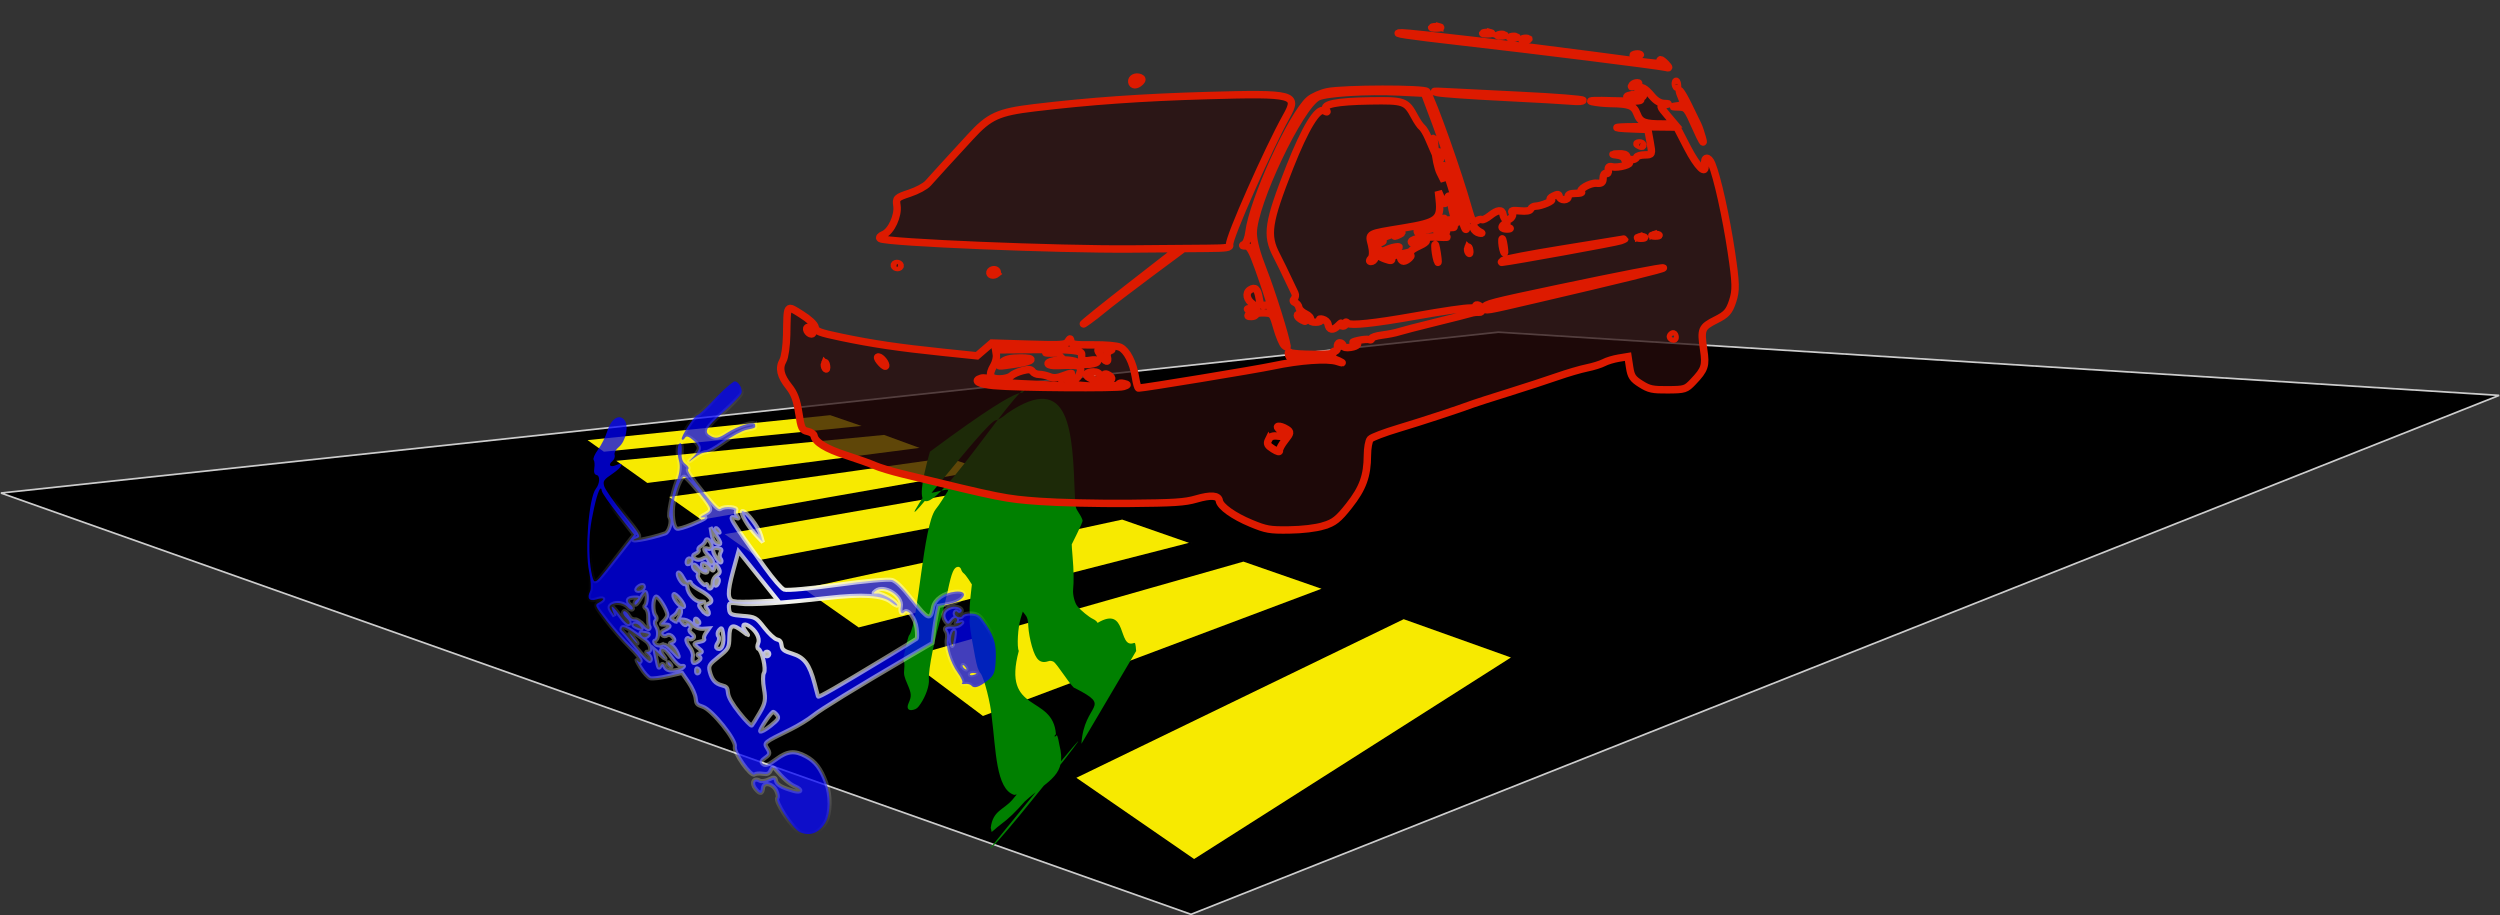
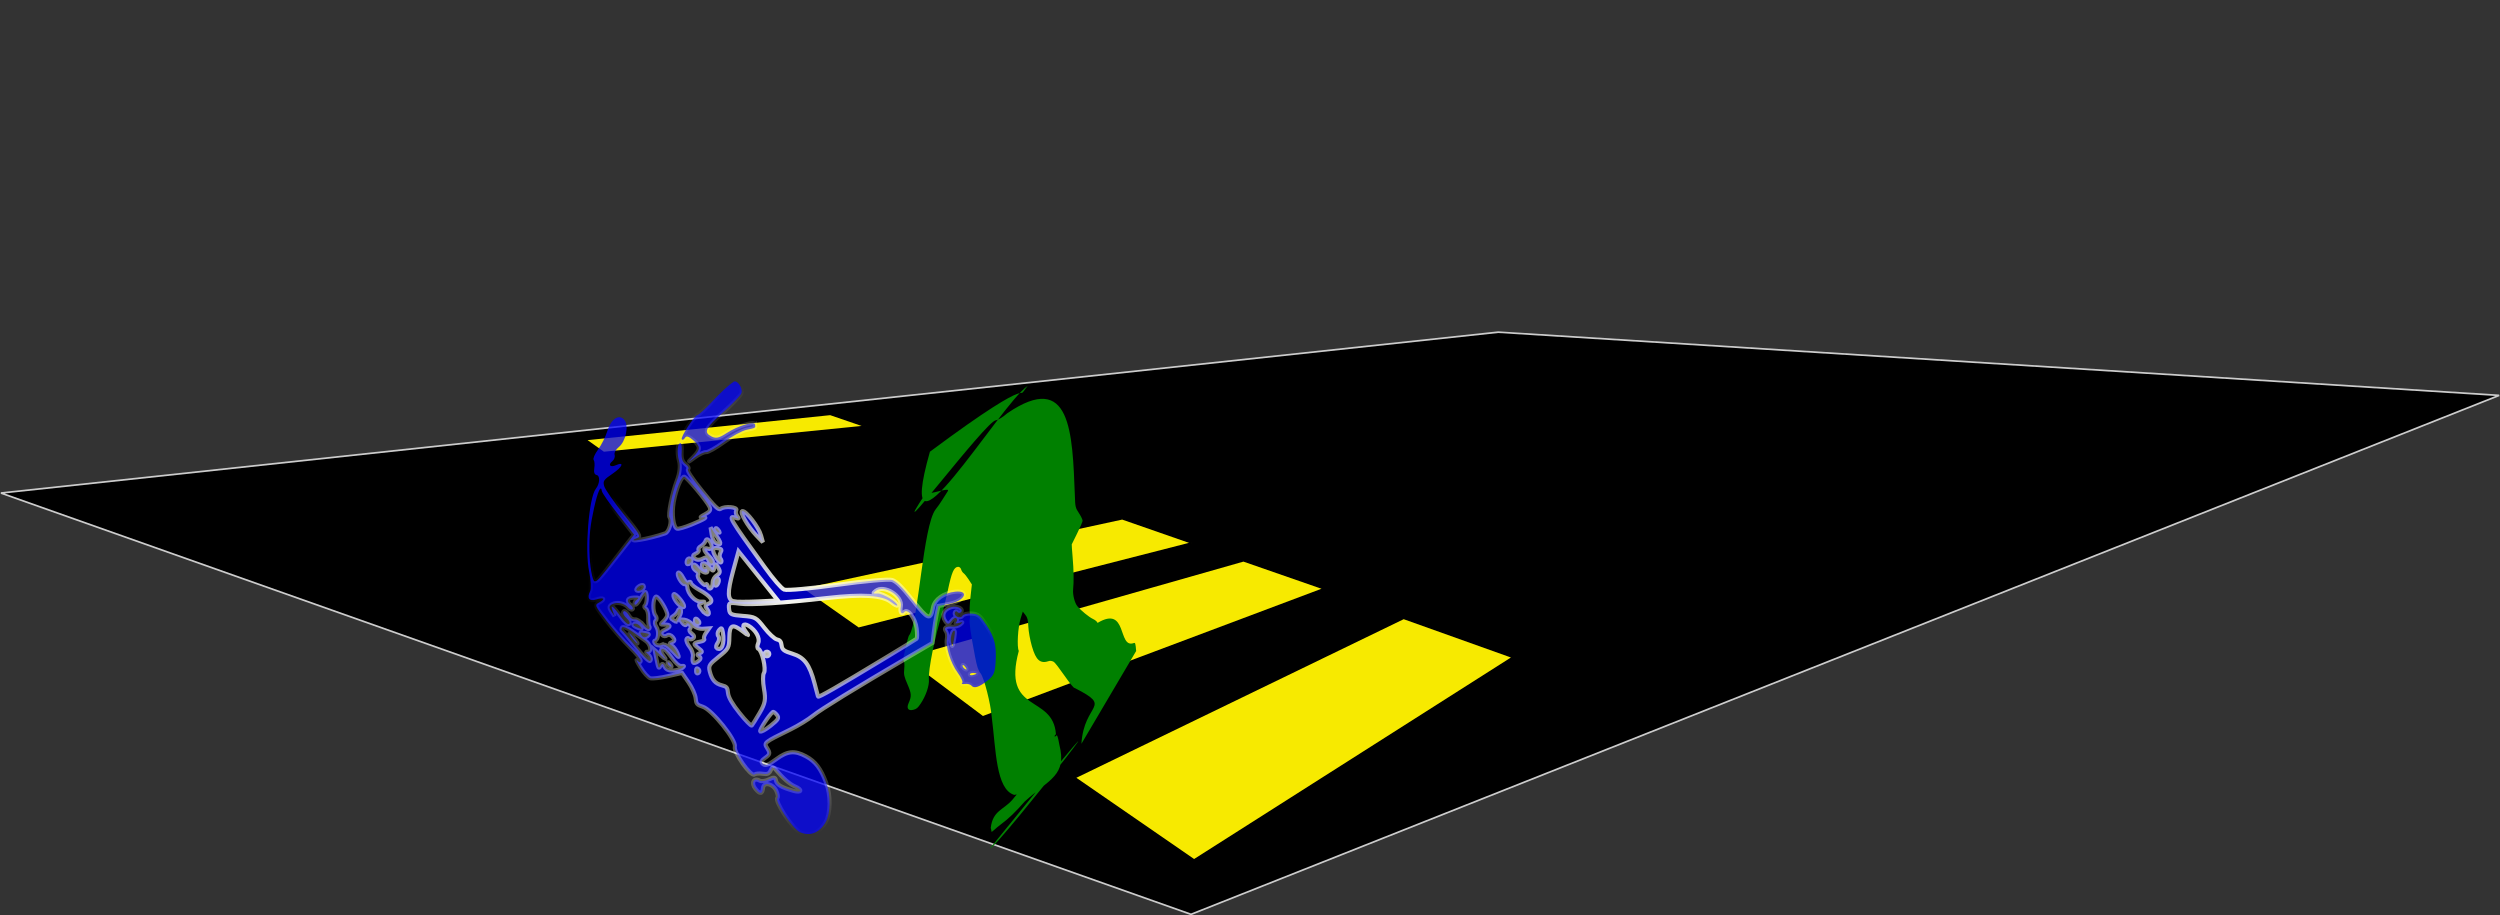
<svg xmlns="http://www.w3.org/2000/svg" xmlns:ns1="http://sodipodi.sourceforge.net/DTD/sodipodi-0.dtd" xmlns:ns2="http://www.inkscape.org/namespaces/inkscape" id="svg2816" ns1:docname="Argau_Zebrastreifen.svg" viewBox="0 0 654.13 239.47" version="1.1" ns2:version="0.47 r22583">
  <rect x="0" y="0" width="654.13" height="239.47" fill="#333333" stroke="none" />
  <defs id="defs2818">
    <radialGradient id="radialGradient3831" gradientUnits="userSpaceOnUse" cy="254.28" cx="-233.48" gradientTransform="matrix(.61 0 0 .675 -14.37 57.479)" r="88.497" ns2:collect="always">
      <stop id="stop3773" style="stop-color:#fefef6" offset="0" />
      <stop id="stop3775" style="stop-color:#fefef6;stop-opacity:0" offset="1" />
    </radialGradient>
    <linearGradient id="linearGradient3844" y2="293.8" gradientUnits="userSpaceOnUse" x2="-1600" gradientTransform="matrix(.252 0 0 .196 -8.086 175.61)" y1="293.8" x1="-1410.4" ns2:collect="always">
      <stop id="stop5784" style="stop-color:#000000" offset="0" />
      <stop id="stop5786" style="stop-color:#000000;stop-opacity:0" offset="1" />
    </linearGradient>
    <linearGradient id="linearGradient3846" y2="293.8" gradientUnits="userSpaceOnUse" x2="-1600" gradientTransform="matrix(.252 0 0 .196 -8.086 175.61)" y1="293.8" x1="-1410.4" ns2:collect="always">
      <stop id="stop4017" style="stop-color:#cccccc" offset="0" />
      <stop id="stop4019" style="stop-color:#cccccc;stop-opacity:0" offset="1" />
    </linearGradient>
  </defs>
  <ns1:namedview id="namedview2820" bordercolor="#666666" ns2:pageshadow="2" ns2:window-y="0" pagecolor="#ffffff" ns2:window-height="751" ns2:window-maximized="1" ns2:zoom="0.86831672" ns2:window-x="0" showgrid="false" borderopacity="1.0" ns2:current-layer="layer1" ns2:cx="536.68084" ns2:cy="15.52375" ns2:showpageshadow="false" units="cm" ns2:window-width="1280" ns2:pageopacity="0.0" ns2:document-units="mm" />
  <g id="layer1" ns2:label="Layer 1" ns2:groupmode="layer" transform="translate(363.92 -70.169)">
    <g id="g3848">
      <path id="rect2899-4" ns1:nodetypes="ccccc" style="fill-rule:evenodd;stroke:url(#linearGradient3846);stroke-width:.45px;fill:url(#linearGradient3844)" d="m-363.69 199.17 391.79-42.09 261.89 16.54-342.28 135.79-311.4-110.24z" />
      <g id="g3043" style="fill-opacity:.99;fill:#f9ec00" transform="matrix(.327 .042 -.033 .42 -191.99 122.09)">
        <path id="rect2899" ns1:nodetypes="ccccc" style="fill-rule:evenodd;fill-opacity:.99;stroke:#000000;stroke-width:1px;fill:#f9ec00" d="m366.98 324.15 250.56-124.31 88.79 15.38-239.77 150.22-99.58-41.29z" />
        <path id="rect2899-2" ns1:nodetypes="ccccc" style="fill-rule:evenodd;fill-opacity:.99;stroke:#000000;stroke-width:1px;fill:#f9ec00" d="m223.89 263.61 263.14-86.58 65.43 10.87-262.13 106.04-66.44-30.33z" />
        <path id="rect2899-5" ns1:nodetypes="ccccc" style="fill-rule:evenodd;fill-opacity:.99;stroke:#000000;stroke-width:1px;fill:#f9ec00" d="m138.67 228.94 249.71-68.224 56.596 9.425-258.64 79.021-47.667-20.222z" />
-         <path id="rect2899-5-3" ns1:nodetypes="ccccc" style="fill-rule:evenodd;fill-opacity:.99;stroke:#000000;stroke-width:1px;fill:#f9ec00" d="m72.857 201.57 229.8-54.946 43.829 7.893-241.79 60.637-31.835-13.583z" />
-         <path id="rect2899-8" ns1:nodetypes="ccccc" style="fill-rule:evenodd;fill-opacity:.99;stroke:#000000;stroke-width:1px;fill:#f9ec00" d="m26.426 182.99 220.43-46.68 31.6 5.16-223.44 53.7-28.594-12.18z" />
-         <path id="rect2899-8-2" ns1:nodetypes="ccccc" style="fill-rule:evenodd;fill-opacity:.99;stroke:#000000;stroke-width:1px;fill:#f9ec00" d="m-17.749 164.86 212.26-37.493 31.6 5.675-216.21 43.736-27.645-11.918z" />
        <path id="rect2899-8-2-4" ns1:nodetypes="ccccc" style="fill-rule:evenodd;fill-opacity:.99;stroke:#000000;stroke-width:1px;fill:#f9ec00" d="m-41.751 154.39 192.34-34.939 28.536 4.654-205.56 36.849-15.315-6.564z" />
      </g>
      <path id="path2818-5" ns1:nodetypes="cccsssscccccssccssscccccsssscccssssssssssssssccssccccsssssssscccccccc" style="fill:#008000" d="m-104.89 292.16c51.307-63.435 1.258 0.727 0 0zm22.167-41.975c-0.641 0.109-4.671-6.482-5.581-6.903-0.367-0.17-0.839-0.249-1.049-0.176-2.376 0.826-3.499-0.12-4.573-3.852-0.474-1.648-0.874-3.851-0.927-5.108-0.077-1.8-0.22-2.371-0.773-3.078l-0.679-0.868-0.557 1.776c-0.73 2.328-1.026 7.445-0.492 8.507-4.479 16.585 8.954 11.211 9.723 21.792-0.224 0.182-0.38 0.439-0.345 0.571 0.035 0.132 0.216 0.05 0.402-0.18 0.261-0.322 0.453 0.216 0.831 2.328 2.026 8.037-2.458 8.937-9.055 14.885-2.449 2.787-4.174 4.447-6.104 5.877-0.662 0.49-1.518 1.199-1.903 1.575-0.384 0.376-0.697 0.571-0.695 0.433 0.002-0.138-0.084-0.583-0.192-0.991 0.57-4.598 3.32-4.606 5.741-7.43l1.06-1.306-0.654 0.119c-4.805-1.452-4.783-11.812-5.882-20.355-0.283-3.567-2.007-10.326-2.921-11.447-0.618-0.759-0.945-1.751-1.454-4.422-1.191-6.242-1.558-8.867-1.374-9.819 0.1-0.517 0.099-1.253-0.002-1.637-0.101-0.383-0.019-2.201 0.182-4.04l0.366-3.343-0.841-1.305c-0.463-0.718-1.056-1.454-1.319-1.636-0.262-0.182-0.56-0.645-0.661-1.029-0.101-0.384-0.471-0.672-0.821-0.642-1.07 0.093-1.635 1.408-2.643 6.159-0.502 2.364-1.149 5.033-1.438 5.93-1.917 5.954-3.722 14.875-3.516 17.38 0.132 1.614-0.796 4.325-2.179 6.363-0.763 1.124-1.037 1.351-1.911 1.581-1.301 0.342-1.829-0.384-1.24-1.709 0.827-1.863 0.792-2.493-0.279-4.971-0.895-2.072-0.997-2.554-0.846-4.022 0.094-0.917 0.043-1.819-0.115-2.003-0.183-0.214-0.111-1.046 0.199-2.302 0.267-1.082 0.609-2.53 0.76-3.217 0.151-0.687 0.393-1.319 0.538-1.404 2.331-3.507 3.537-28.523 6.82-32.805 0.511-0.633 1.277-1.722 1.7-2.42 0.424-0.698 1.088-1.742 1.476-2.32 0.908-1.355-5.14 1.186-5.626 0.327-12.216 18.362 15.879-19.139 18.244-18.905 0.759-0.181 1.796-0.827 3.004-1.871 16.611-11.288 17.002 4.987 17.644 21.542 0.093 3.024 0.136 3.208 1.085 4.648 0.544 0.825 0.965 1.725 0.936 2.001-0.029 0.276-0.667 1.745-1.419 3.266-0.752 1.52-1.391 2.814-1.419 2.876-0.029 0.061 0.074 1.568 0.228 3.348 0.297 3.44 0.342 6.36 0.132 8.492-0.134 1.354 0.418 3.506 1.115 4.351 0.908 1.101 3.071 2.867 4.066 3.321 0.585 0.267 1.131 0.734 1.213 1.037 7.912-4.717 5.218 6.706 9.409 5.295 0.45-0.219 0.531 0.023 0.689 2.059l-14.321 24.279c0.674-10.885 8.449-9.422-1.758-14.598zm-12.293-79.08c-4.113 5.53 5.032-5.524-25.592 17.262-10.005 35.28 18.18-12.14 25.592-17.262z" />
-       <path id="path2818" style="fill-opacity:.732;stroke:#dd1a00;stroke-width:1.946;fill:#280b0b" d="m-17.639 207.76c2.782-0.829 3.872-1.686 6.7-5.271 3.609-4.573 4.782-7.8 4.806-13.216 0.008-1.862 0.348-3.759 0.755-4.214 0.407-0.455 3.73-1.72 7.384-2.811 5.764-1.72 15.876-5.041 19.574-6.428 0.655-0.246 4.794-1.573 9.198-2.949 4.404-1.376 10.15-3.252 12.77-4.169 2.619-0.917 6.111-1.939 7.758-2.271 1.647-0.333 3.637-0.952 4.421-1.376 0.784-0.424 2.527-0.953 3.873-1.176l2.447-0.405 0.427 2.797c0.362 2.369 0.81 3.038 2.923 4.364 2.203 1.383 3.037 1.562 7.115 1.528 4.422-0.037 4.704-0.127 6.575-2.093 3.086-3.242 3.396-4.185 2.762-8.408-0.806-5.37-0.591-5.894 3.213-7.804 2.799-1.406 3.465-2.155 4.379-4.926 0.92-2.788 0.87-4.665-0.339-12.763-1.384-9.271-3.692-19.658-5.151-23.174-0.829-2-2.111-1.841-1.796 0.223 0.458 2.998-1.91 0.702-4.564-4.426l-2.779-5.368-8.054-0.088c-8.138-0.089-10.51 0.305-3.378 0.561l3.864 0.139 0.607 3.32c0.591 3.228 0.552 3.321-1.388 3.337-1.097 0.01-2.083 0.293-2.191 0.63-0.291 0.911-2.36 0.76-2.504-0.182-0.083-0.544-0.823-0.783-2.233-0.722-1.808 0.079-1.856 0.123-0.338 0.312 0.974 0.121 1.821 0.549 1.882 0.951 0.061 0.402 0.562 0.841 1.114 0.975 0.564 0.137 0.118 0.51-1.021 0.854-1.113 0.335-2.568 0.473-3.234 0.306-0.85-0.214-1.157 0.046-1.032 0.871 0.099 0.646-0.165 1.037-0.587 0.869-0.421-0.169-0.773 0.37-0.782 1.197-0.013 1.196-0.367 1.472-1.734 1.353-1.708-0.149-4.883 1.729-3.932 2.326 0.274 0.172-0.427 0.32-1.558 0.33-1.313 0.011-2.011 0.311-1.931 0.831 0.068 0.448-0.396 0.818-1.032 0.824-0.636 0.005-1.213-0.358-1.281-0.809-0.105-0.684-0.363-0.704-1.57-0.124-0.795 0.382-1.057 0.779-0.582 0.882 0.981 0.214-2.526 1.731-4.032 1.743-0.542 0.004-1.114 0.337-1.271 0.739-0.189 0.484-1.143 0.65-2.832 0.493-1.952-0.182-2.424-0.062-2.019 0.514 0.57 0.813-0.898 2.263-1.749 1.729-0.285-0.179-0.586-0.773-0.67-1.32-0.208-1.358-1.442-1.237-3.411 0.333-0.906 0.723-1.853 1.185-2.105 1.027-0.252-0.158-0.906 0.004-1.454 0.361-0.839 0.546-1.171 0.026-2.103-3.3-2.608-9.308-9.328-28.222-10.859-30.567-0.547-0.838-21.809-0.8-25.96 0.046-1.697 0.346-3.852 1.291-4.789 2.1-4.52 3.904-14.78 26.436-15.801 34.7-0.183 1.48-0.733 2.887-1.222 3.126-0.642 0.314-0.539 0.434 0.369 0.432 1.009-0.002 1.674 1.151 3.353 5.82 2.385 6.627 3.93 11.681 3.157 10.325-0.301-0.528-0.972-0.785-1.584-0.607-0.813 0.236-1.139-0.193-1.389-1.829-0.376-2.463-1.058-3.098-2.392-2.23-1.287 0.838-0.9 2.632 0.825 3.817 1.345 0.925 1.32 0.985-0.42 1.04-1.016 0.032-1.38 0.181-0.809 0.331 0.798 0.209 0.857 0.451 0.258 1.041-0.616 0.606-0.516 0.766 0.47 0.758 0.688-0.005 1.215-0.245 1.171-0.531-0.044-0.286 0.936-0.478 2.177-0.426 2.208 0.093 2.28 0.177 3.351 3.914 0.602 2.101 1.467 4.171 1.923 4.601 0.456 0.43 0.793 0.537 0.751 0.239-0.371-2.594-4.045-14.318-6.188-19.746-1.766-4.475-2.664-7.788-2.673-9.863-0.032-7.582 12.147-33.226 16.926-35.64 2.098-1.06 12.883-1.722 21.266-1.305l6.622 0.329 2.962 7.902c4.864 12.978 9.258 28.633 7.776 27.702-0.223-0.14-1.14-2.678-2.038-5.641-2.746-9.058-3.328-10.796-3.689-11.029-0.191-0.123-0.236 0.733-0.1 1.902l0.247 2.126-1.084-2.164c-0.596-1.19-1.194-3.996-1.328-6.236s-0.38-3.338-0.546-2.44l-0.302 1.632-0.94-2.165c-0.517-1.191-1.259-2.407-1.649-2.702-0.39-0.295-1.234-1.518-1.874-2.717-2.209-4.135-2.709-4.314-11.666-4.171-8.797 0.14-12.534 0.884-11.543 2.296 0.48 0.684 0.369 0.748-0.501 0.288-1.654-0.874-4.95 4.526-8.955 14.67-5.735 14.526-6.244 17.87-3.515 23.094 0.622 1.19 1.353 2.65 1.624 3.246 0.452 0.991 2.269 4.797 3.229 6.763 0.218 0.446 0.12 1.098-0.217 1.447-0.381 0.395-0.287 0.766 0.249 0.981 0.474 0.19 0.926 0.765 1.005 1.278 0.078 0.513 0.856 1.264 1.728 1.667 0.872 0.404 1.457 1.064 1.299 1.467-0.186 0.475 0.301 0.728 1.383 0.719 0.918-0.008 1.421-0.254 1.117-0.546-0.317-0.305-0.022-0.399 0.693-0.219 0.685 0.172 1.31 0.734 1.389 1.25 0.242 1.582 1.297 1.761 2.614 0.442 0.69-0.692 1.078-0.95 0.861-0.575-0.217 0.375-0.027 0.679 0.422 0.675 0.449-0.004 0.775-0.312 0.725-0.685-0.066-0.491 0.09-0.508 0.569-0.062 0.709 0.661 6.921 0.004 17.269-1.827 8.074-1.429 13.42-2.206 14.913-2.169 0.746 0.019 1.319-0.209 1.273-0.507-0.045-0.297 0.287-0.393 0.74-0.212 1.181 0.472 1.253 1.959 0.088 1.839-0.539-0.056-1.477 0.058-2.084 0.253-0.607 0.195-4.786 1.259-9.287 2.365-4.501 1.106-8.845 2.231-9.653 2.5-0.808 0.269-2.747 0.651-4.309 0.848-1.562 0.198-2.802 0.607-2.756 0.909 0.046 0.302-0.225 0.426-0.603 0.275-0.378-0.151-1.665-0.053-2.861 0.217-1.196 0.271-1.738 0.509-1.204 0.53 1.729 0.069 1.172 0.989-0.77 1.273-1.266 0.185-1.925 0.032-2.001-0.463-0.062-0.406-0.46-0.736-0.884-0.732-0.424 0.004-0.696 0.495-0.605 1.092 0.091 0.597-0.202 1.088-0.651 1.092-0.449 0.004-0.627 0.189-0.395 0.411 0.642 0.615-10.519 0.575-11.262-0.04-0.376-0.311-0.599-0.176-0.53 0.321 0.183 1.318 0.897 1.52 3.423 0.972 2.817-0.611 7.735-0.173 9.759 0.87 1.333 0.687 1.288 0.702-0.452 0.149-2.542-0.808-9.774-0.293-16.765 1.196-4.416 0.94-33.796 5.78-35.158 5.792-0.197 0.002-0.561-1.279-0.811-2.845-0.611-3.837-2.221-7.001-3.984-7.829-0.864-0.406-3.732-0.662-7.086-0.633-4.843 0.041-5.658-0.086-5.803-0.901-0.158-0.889-0.21-0.887-0.825 0.031-0.598 0.893-1.512 0.954-10.264 0.688l-9.608-0.293-1.941 1.671-1.941 1.671-8.973-0.933c-11.502-1.196-18.408-2.218-26.606-3.935-5.707-1.195-6.604-1.542-6.768-2.618-0.111-0.727-1.602-2.118-3.602-3.362-3.973-2.471-3.705-2.846-3.862 5.402-0.054 2.839-0.479 5.825-0.945 6.636-1.159 2.017-0.697 4.077 1.538 6.864 1.395 1.74 2.066 3.528 2.576 6.868 0.617 4.039 0.858 4.551 2.284 4.847 0.877 0.182 1.649 0.69 1.716 1.128 0.256 1.677 3.155 3.454 8.37 5.13 2.979 0.958 6.348 2.16 7.488 2.672 1.14 0.512 4.417 1.504 7.284 2.204 25.995 6.348 26.813 6.511 35.831 7.173 4.938 0.362 15.395 0.604 23.239 0.538 12.016-0.102 14.818-0.283 17.795-1.153 3.804-1.111 5.81-0.964 6.025 0.443 0.233 1.527 3.771 4.05 8.31 5.926 3.98 1.645 4.884 1.801 9.997 1.73 3.466-0.048 6.895-0.458 8.944-1.068zm-14.386-22.479c0.467-0.95 1.078-1.178 2.636-0.986 2.345 0.29 2.489-0.198 0.47-1.586-1.73-1.19-0.174-1.397 1.692-0.226 1.069 0.671 1.018 1.034-0.4 2.795-0.896 1.113-1.578 2.356-1.516 2.762 0.075 0.494-0.483 0.364-1.689-0.393-1.461-0.917-1.687-1.365-1.194-2.367zm-71.825-14.22c-3.956-0.36-5.575-1.289-3.365-1.931 0.686-0.199 1.857-0.015 2.604 0.409 0.842 0.478 3.864 0.869 7.957 1.027 3.63 0.141 7.558 0.338 8.729 0.438 1.171 0.1 1.939-0.001 1.707-0.224-0.232-0.224 0.088-0.554 0.71-0.735 0.623-0.181 1.356-0.01 1.629 0.38 0.605 0.862 12.848 1.13 12.718 0.278-0.045-0.296 0.523-0.387 1.264-0.201 1.207 0.303 1.2 0.386-0.07 0.802-1.551 0.508-27.699 0.32-33.882-0.243zm24.916-2.058c-1.356-0.716-0.755-1.518 1.149-1.534 0.907-0.007 1.558 0.361 1.653 0.937 0.133 0.806 0.248 0.826 0.76 0.134 0.456-0.616 0.844-0.664 1.589-0.197 2.602 1.633-2.156 2.243-5.152 0.66zm-5.569 0.261c-0.036-0.239 0.318-0.759 0.788-1.155 0.506-0.427-0.169-0.327-1.652 0.244-1.942 0.748-2.839 0.83-3.986 0.367-0.814-0.329-2.015-0.593-2.67-0.587-0.655 0.005-1.433-0.335-1.729-0.757-0.42-0.599-1.006-0.644-2.664-0.207-1.169 0.308-2.482 0.911-2.918 1.34-0.436 0.429-1.79 0.788-3.01 0.798-2.568 0.022-3.027-0.976-1.585-3.444 0.503-0.86 0.825-2.146 0.716-2.858l-0.198-1.294 10.216-0.078c9.766-0.075 12.43 0.206 12.304 1.295-0.166 1.447 0.427 1.852 2.212 1.513 1.056-0.201 1.911-0.122 1.957 0.181 0.126 0.824-3.941 1.268-4.935 0.538-1.033-0.758-4.105-1.044-6.46-0.602-2.558 0.481-1.865 1.39 0.965 1.265 6.112-0.269 6.578-0.065 5.605 2.458-0.488 1.266-2.796 2.034-2.956 0.984zm-13.764-3.842c4.856-0.727 5.56-1.629 1.244-1.593-2.525 0.021-3.847 0.336-4.733 1.127-1.34 1.196-1.365 1.193 3.489 0.466zm10.594-3.115c-0.545-0.144-1.587-0.144-2.316-0.001-0.729 0.144-0.283 0.262 0.99 0.262 1.274 0 1.87-0.117 1.325-0.262zm-60.482 2.906c0.157-0.375 0.379-0.071 0.492 0.675 0.114 0.746-0.014 1.053-0.285 0.681-0.271-0.371-0.364-0.982-0.207-1.356zm13.881-1.595c0.463-0.369 1.983 1.169 2.112 2.139 0.063 0.472-0.426 0.248-1.164-0.533-0.7-0.741-1.127-1.463-0.948-1.606zm58.331-0.511c-1.101-1.591-1.077-1.62 1.323-1.603 1.59 0.011 2.034 0.15 1.27 0.397-0.649 0.21-1.029 0.925-0.85 1.599 0.457 1.719-0.418 1.522-1.744-0.393zm149.15-5.104c0.546-0.758 1.03-0.622 1.175 0.331 0.071 0.465-0.247 0.695-0.706 0.512-0.46-0.184-0.671-0.563-0.469-0.843zm-226.06-1.641c-0.068-0.448 0.246-0.666 0.698-0.485 0.452 0.181 0.878 0.695 0.946 1.143 0.068 0.448-0.246 0.666-0.698 0.485-0.452-0.181-0.878-0.695-0.946-1.143zm177.43-5.763c-0.125-0.82 1.591-1.264 19.305-4.999 16.153-3.406 27.106-5.533 27.432-5.329 0.327 0.205-11.107 3.021-32.802 8.077-14.637 3.411-13.78 3.273-13.936 2.251zm-13.049-16.086c0.023-0.965 0.3-0.044 0.616 2.044 0.316 2.089 0.297 2.878-0.042 1.754-0.339-1.124-0.597-2.833-0.574-3.798zm17.835 3.78c0.392-0.313 7.125-1.601 14.962-2.864 7.837-1.262 14.926-2.415 15.752-2.562 1.503-0.267 1.503-0.267 0.046 0.297-1.052 0.407-27.898 5.286-31.13 5.657-0.188 0.022-0.021-0.217 0.371-0.529zm-26.822-0.58c-0.071-0.468 0.571-0.82 1.512-0.828 1.367-0.011 1.499 0.121 0.801 0.808-0.459 0.452-1.14 0.825-1.512 0.828-0.372 0.003-0.732-0.36-0.801-0.808zm-5.35-0.479c0.128-0.092 1.537-0.695 3.13-1.341 1.593-0.646 2.29-1.169 1.549-1.162-0.742 0.007-2.001 0.323-2.799 0.703-1.196 0.57-1.602 0.549-2.311-0.116-0.698-0.655-0.828-0.586-0.692 0.369 0.229 1.605-0.344 2.899-1.288 2.907-0.458 0.004-0.443-0.328 0.037-0.799 0.488-0.48 0.541-1.915 0.131-3.548-0.771-3.074-1.194-2.85 8.32-4.41 8.937-1.466 9.944-2.255 9.397-7.365l-0.238-2.226 0.828 1.894c0.792 1.814 1.017 1.742 1.753-0.558 0.144-0.449 0.5 0.567 0.792 2.258 0.292 1.691 0.805 3.52 1.141 4.065 0.464 0.753 0.402 0.813-0.262 0.249-0.479-0.408-1.232-0.57-1.672-0.361-0.44 0.209-0.848 0.067-0.906-0.315-0.058-0.382-0.555-0.158-1.104 0.499-0.549 0.657-2.178 1.363-3.619 1.57-1.498 0.215-2.573 0.699-2.507 1.129 0.063 0.414 0.482 0.75 0.932 0.747 0.449-0.004 0.565-0.249 0.257-0.545-0.308-0.296-0.047-0.543 0.579-0.548 0.626-0.005 1.632-0.153 2.234-0.328 0.729-0.212 1.105-0 1.125 0.632 0.018 0.578 0.81 1.111 2.022 1.361 1.357 0.28 0.8 0.348-1.747 0.214-3.797-0.2-7.672 0.648-6.799 1.488 0.263 0.254 1.141 0.191 1.95-0.14 2.412-0.986 2.484-0.167 0.081 0.921-1.219 0.552-2.191 1.168-2.16 1.369 0.031 0.201-1.134 0.536-2.588 0.744-1.616 0.232-2.596 0.693-2.52 1.187 0.1 0.651-0.207 0.693-1.577 0.216-0.935-0.326-1.595-0.667-1.467-0.759zm0.102-3.557c0.957-0.471 0.947-0.534-0.088-0.572-0.64-0.023-0.178-0.408 1.027-0.855l2.192-0.813-2.259 0.358c-2.725 0.432-2.833 0.505-2.338 1.572 0.281 0.606 0.689 0.692 1.466 0.31zm5.066-2.21c0.647-0.322 0.709-0.536 0.157-0.536-0.506-0-1.097 0.245-1.313 0.546-0.489 0.679-0.222 0.676 1.156-0.01zm26.698 1.539c0.051-0.822 0.298-0.152 0.549 1.489 0.251 1.641 0.209 2.314-0.093 1.495-0.302-0.819-0.507-2.162-0.456-2.984zm-8.919 1.977c0.157-0.375 0.378-0.071 0.492 0.675 0.114 0.746-0.014 1.053-0.285 0.681-0.271-0.371-0.364-0.982-0.207-1.356zm44.71-2.787c0.533-0.161 1.2-0.148 1.484 0.03 0.284 0.178-0.152 0.31-0.968 0.293-0.902-0.018-1.104-0.145-0.516-0.324zm3.772-0.575c0.533-0.162 1.2-0.148 1.484 0.03 0.284 0.178-0.152 0.31-0.968 0.293-0.902-0.018-1.104-0.145-0.516-0.324zm-46.997-1.72c-0.238-0.73-0.156-0.798 0.274-0.229 0.336 0.445 1.024 1.008 1.528 1.251 0.589 0.284 0.492 0.365-0.274 0.229-0.655-0.117-1.342-0.679-1.528-1.251zm-8.94 0.936c-0.308-0.296-0.203-0.541 0.233-0.545 0.436-0.004 0.554-0.347 0.262-0.762-0.786-1.121 0.438-1.428 2.269-0.569 1.4 0.657 1.438 0.754 0.301 0.764-0.717 0.006-1.248 0.377-1.179 0.825 0.141 0.921-1.04 1.101-1.886 0.288zm16.413-1.194c-0.043-0.281 0.296-0.688 0.753-0.905 0.491-0.233 0.659-0.156 0.41 0.19-0.231 0.321 0.034 0.704 0.59 0.851 0.61 0.161 0.478 0.288-0.332 0.321-0.738 0.03-1.378-0.175-1.421-0.456zm-51.705 23.797c-0.322-0.612-0.892-1.11-1.266-1.107-1.04 0.009-0.678 0.883 0.658 1.589 0.979 0.517 1.088 0.431 0.608-0.482zm-53.361-1.803c2.253-1.84 8.059-6.29 12.904-9.888l8.807-6.542 6.154-0.052c5.378-0.046 6.125-0.172 5.926-1.001-0.353-1.47 10.071-25.023 14.833-33.517 3.253-5.802 2.105-6.106-20.626-5.461-17.189 0.488-30.828 1.449-45.402 3.2-9.325 1.121-11.695 2.2-16.613 7.571-1.994 2.178-5.045 5.498-6.779 7.38s-3.692 4.046-4.35 4.81c-0.658 0.764-2.824 1.929-4.815 2.588-3.406 1.129-3.601 1.318-3.31 3.223 0.404 2.642-1.503 6.773-3.504 7.59-0.868 0.355-1.252 0.835-0.853 1.066 1.789 1.037 46.427 2.881 65.767 2.717l12.273-0.104-12.668 9.86c-6.967 5.423-12.482 9.87-12.255 9.882 0.227 0.012 2.257-1.484 4.509-3.324zm-27.15-9.844c0.242-0.193 0.219-0.564-0.05-0.823-0.578-0.557-1.865-0.062-1.752 0.675 0.089 0.583 1.149 0.671 1.803 0.149zm-25.266-2.155c-0.046-0.298-0.43-0.54-0.854-0.536-0.424 0.004-0.734 0.251-0.688 0.549 0.046 0.298 0.43 0.54 0.854 0.536 0.424-0.004 0.734-0.251 0.688-0.549zm141.37-28.65c-0.121-0.895-0.347-1.326-0.502-0.957-0.155 0.369-0.056 1.102 0.22 1.628 0.276 0.526 0.403 0.224 0.282-0.671zm68.617-4.384c-0.399-1.491-0.972-3.197-1.273-3.792-0.301-0.595-1.396-2.847-2.433-5.004-1.901-3.953-3.27-5.502-1.826-2.066 0.689 1.64 0.576 1.879-0.994 2.107-1.666 0.242-1.65 0.261 0.281 0.314 1.966 0.054 2.156 0.29 4.512 5.604 1.475 3.326 2.169 4.462 1.734 2.837zm-15.644 1.523c-0.048-0.316-0.435-0.572-0.859-0.568-0.424 0.004-0.754 0.114-0.734 0.246 0.02 0.132 0.407 0.387 0.859 0.568 0.452 0.181 0.783 0.07 0.734-0.246zm6.478-7.666c-2.193-2.597-2.19-2.585-0.567-2.906 1.037-0.206 0.966-0.27-0.345-0.309-1.08-0.032-2.196-0.697-3.208-1.914-1.806-2.171-2.854-2.716-3.499-1.82-0.288 0.4-0.149 0.492 0.37 0.245 0.525-0.25 0.894 0.016 1.002 0.722 0.094 0.614-0.197 1.12-0.646 1.124-0.449 0.004-0.539 0.274-0.2 0.601 0.441 0.425-1.56 0.524-7.041 0.347-4.745-0.153-6.897-0.073-5.659 0.21 1.1 0.251 3.218 0.474 4.707 0.495 5.111 0.073 6.226 0.502 7.07 2.72 0.853 2.241 1.97 2.662 6.993 2.632l2.822-0.017-1.799-2.131zm-22.161-4.039c-0.041-0.274-7.337-0.851-16.212-1.281s-17.888-0.881-20.029-1.001c-2.9-0.163-3.382-0.099-1.891 0.251 1.101 0.259 8.826 0.807 17.168 1.219 8.341 0.412 16.488 0.876 18.104 1.03 1.616 0.154 2.903 0.056 2.861-0.218zm14.038-1.294c0.196-0.273-0.318-0.362-1.143-0.199-1.75 0.346-1.921 0.717-0.325 0.704 0.611-0.005 1.272-0.233 1.468-0.505zm10.678-2.857c-0.114-0.746-0.336-1.05-0.492-0.675-0.157 0.375-0.064 0.985 0.207 1.356 0.271 0.371 0.399 0.065 0.285-0.681zm-10.671 0.09c0.647-0.322 0.709-0.536 0.157-0.536-0.506-0-1.096 0.245-1.313 0.546-0.489 0.679-0.222 0.676 1.156-0.01zm-129.85-0.752c0.537-0.529 0.513-0.882-0.076-1.118-1.148-0.459-2.33 0.148-2.182 1.121 0.152 0.996 1.244 0.995 2.258-0.003zm137.58-4.664c-0.586-0.638-1.248-1.158-1.47-1.156-0.222 0.002-0.152 0.246 0.156 0.542 0.817 0.787 0.542 0.76-18.185-1.74-17.306-2.311-47.408-5.852-49.59-5.833-3.332 0.028 1.167 0.711 15.316 2.323 19.704 2.246 51.79 6.259 53.526 6.695 1.123 0.282 1.159 0.162 0.248-0.83zm-6.833-2.526c-0.284-0.178-0.952-0.192-1.484-0.03-0.589 0.178-0.386 0.305 0.516 0.324 0.816 0.017 1.252-0.115 0.968-0.294zm-29.186-4.098c-0.284-0.178-0.952-0.192-1.484-0.03-0.589 0.178-0.386 0.305 0.516 0.324 0.816 0.017 1.252-0.115 0.968-0.293zm-3.166-0.516c-0.284-0.178-0.952-0.192-1.484-0.03-0.589 0.178-0.386 0.305 0.516 0.324 0.816 0.017 1.252-0.115 0.968-0.293zm-3.166-0.516c-0.284-0.178-0.952-0.192-1.484-0.03-0.589 0.178-0.386 0.305 0.516 0.324 0.816 0.017 1.252-0.115 0.968-0.293zm-3.542-0.545c-0.553-0.146-1.42-0.139-1.927 0.016-0.507 0.155-0.055 0.275 1.005 0.265 1.06-0.009 1.475-0.136 0.922-0.282zm-13.353-1.517c-0.553-0.146-1.42-0.139-1.927 0.016-0.507 0.155-0.055 0.274 1.005 0.265 1.06-0.009 1.475-0.136 0.922-0.282z" />
      <path id="path2818-1" style="fill-opacity:.732;stroke:url(#radialGradient3831);stroke-width:1.081;fill:#0000ff" d="m-147.87 285.25c1.295-2.303 1.357-7.003 0.135-10.225-1.453-3.83-2.815-5.619-5.303-6.963-2.967-1.603-4.84-1.421-7.793 0.76-2.036 1.504-2.816 1.79-3.436 1.261-0.616-0.526-0.474-0.911 0.613-1.663 1.195-0.826 1.277-1.198 0.53-2.39-0.987-1.574-1.088-1.491 6.122-5.042 1.946-0.958 4.541-2.548 5.767-3.533 2.124-1.707 11.076-7.207 24.961-15.339l6.367-3.729 0.303-2.657c0.166-1.462 0.512-3.637 0.768-4.834l0.465-2.176 2.846-0.539c4.029-0.763 5.397-3.596 1.545-3.198-3.009 0.311-5.427 2.029-5.812 4.133-0.638 3.477-1.229 3.266-5.346-1.916-2.732-3.439-4.231-4.917-5.359-5.283-0.861-0.28-7.296 0.289-14.301 1.264-7.005 0.975-13.28 1.541-13.944 1.256-0.723-0.309-2.764-2.667-5.085-5.872-9.264-12.795-9.773-13.66-7.593-12.908 0.853 0.294 0.909 0.226 0.376-0.454-0.346-0.44-0.449-1.125-0.231-1.523 0.478-0.871-3.06-1.183-4.087-0.36-0.525 0.42-1.53-0.556-4.855-4.709-2.815-3.517-4.02-5.378-3.666-5.662 0.318-0.254 0.055-0.782-0.658-1.324-0.852-0.648-1.14-1.542-1.021-3.177 0.091-1.251-0.04-2.298-0.291-2.325-0.797-0.088-1.014 2.482-0.393 4.65 0.383 1.335 0.176 3.199-0.57 5.145-1.258 3.28-2.388 9.038-1.894 9.655 0.692 0.864-0.122 3.785-1.156 4.147-4.325 1.516-10.909 2.6-7.265 1.196 0.957-0.369 0.65-0.896-3.623-6.229-2.567-3.205-4.852-6.498-5.077-7.319-0.369-1.347-0.15-1.669 2.248-3.298 2.583-1.755 3.117-3.207 0.799-2.174-1.461 0.651-2.117-0.095-0.924-1.05 0.496-0.397 0.768-1.142 0.604-1.655-0.172-0.539 0.298-1.411 1.11-2.06 1.796-1.437 2.667-5.56 1.486-7.035-1.386-1.732-3.499-0.391-4.502 2.856-0.454 1.469-1.543 3.647-2.42 4.838-0.877 1.192-1.399 2.411-1.161 2.709 0.239 0.298 0.316 1.272 0.172 2.163-0.177 1.093 0.031 1.682 0.636 1.807 0.932 0.192 0.804 2.285-0.217 3.562-1.843 2.304-2.96 16.121-1.759 21.771 0.458 2.156 0.566 4.445 0.24 5.088-0.901 1.775-0.206 2.715 1.582 2.139 2.001-0.645 2.531-0.137 0.808 0.773-1.261 0.666-1.226 0.753 1.922 4.817 1.763 2.276 4.505 5.385 6.092 6.908 1.648 1.582 2.861 3.108 2.828 3.558-0.035 0.477-0.38 0.446-0.876-0.081-0.45-0.478-0.092 0.308 0.796 1.746 0.905 1.467 2.053 2.736 2.614 2.89 0.55 0.151 2.641-0.101 4.646-0.561l3.646-0.837 1.7 2.467c0.935 1.357 1.772 3.222 1.86 4.145 0.143 1.506 0.335 1.734 1.869 2.235 2.442 0.798 8.843 8.785 8.388 10.467-0.391 1.443 4.233 7.981 5.134 7.26 0.304-0.243 1.271-0.326 2.15-0.184 1.207 0.195 1.719-0.024 2.092-0.894 0.388-0.907 0.64-0.978 1.181-0.334 1.99 2.369 3.819 3.975 5.162 4.533 2.073 0.861 1.784 1.774-0.366 1.157-3.248-0.932-4.422-1.629-4.606-2.737-0.139-0.838-0.54-0.897-1.815-0.267-0.9 0.444-2.001 0.594-2.447 0.333-1.54-0.901-2.34 0.606-1.127 2.122 1.22 1.524 1.835 1.458 2.021-0.216 0.184-1.66 2.602-1.117 3.47 0.779 0.382 0.836 0.514 1.664 0.292 1.842-0.894 0.715 3.953 8.079 5.895 8.956 2.62 1.184 5.138 0.193 6.737-2.652zm15.288-42.751c-12.05 7.293-17.207 10.254-17.295 9.93-0.043-0.159-0.455-1.713-0.915-3.453-1.32-4.99-2.678-6.81-5.795-7.764-2.211-0.677-2.696-1.049-2.827-2.167-0.12-1.021-0.421-1.404-1.238-1.572-0.594-0.122-2.076-1.498-3.294-3.058-2.122-2.717-2.357-2.846-5.623-3.094-3.006-0.228-3.428-0.425-3.573-1.667-0.214-1.822-0.066-1.904 2.73-1.534 2.849 0.378 11.723-0.192 22.799-1.464 9.391-1.078 14.624-0.747 16.872 1.069 0.857 0.692 1.579 1.075 1.603 0.849 0.089-0.805-3.769-3.151-5.123-3.115-1.295 0.034-1.329-0.006-0.558-0.646 2.175-1.806 7.163 1.283 6.587 4.08-0.291 1.415 0.243 2.223 0.929 1.405 0.869-1.035 2.9 1.664 3.219 4.278 0.166 1.362 0.159 2.591-0.017 2.73-0.175 0.14-3.991 2.476-8.478 5.192zm-32.423 19.045c-0.272-0.339 2.281-4.263 3.308-5.085 0.146-0.117 0.608 0.216 1.028 0.74 0.661 0.826 0.445 1.207-1.619 2.859-1.31 1.048-2.533 1.717-2.717 1.486zm-5.395-4.788c-1.907-2.382-2.926-4.146-3.03-5.245-0.139-1.455-0.332-1.7-1.592-2.02-1.753-0.444-2.632-1.444-3.181-3.617-0.378-1.495-0.153-1.868 2.328-3.854 2.59-2.073 2.749-2.366 2.789-5.133 0.047-3.296 0.831-3.607 3.614-1.431 1.551 1.213 1.59 1.209 0.651-0.058-1.094-1.476-0.671-2.335 0.743-1.508 1.892 1.107 3.092 3.263 2.538 4.558-0.304 0.71-0.281 1.387 0.05 1.504 0.939 0.334 2.092 5.332 1.452 6.291-0.315 0.472-0.307 2.351 0.019 4.176 0.501 2.805 0.324 3.775-1.143 6.282-0.954 1.63-1.877 3.117-2.05 3.304-0.173 0.187-1.607-1.276-3.187-3.25zm6.679-15.086c-0.21-0.262-0.167-0.648 0.095-0.858 0.262-0.21 0.648-0.167 0.858 0.095 0.21 0.262 0.167 0.648-0.095 0.858-0.262 0.21-0.648 0.167-0.858-0.095zm-18.054 4.292c-0.048-0.392 0.008-0.788 0.123-0.88 0.116-0.092 0.382 0.046 0.591 0.308 0.21 0.262 0.154 0.658-0.123 0.88-0.277 0.222-0.543 0.083-0.591-0.308zm5.375-6.221c-0.266-0.198-0.148-0.819 0.262-1.382 0.41-0.562 0.49-1.341 0.178-1.73-0.312-0.389-0.234-1.098 0.172-1.575 0.625-0.734 0.777-0.657 0.993 0.501 0.55 2.962-0.293 5.161-1.604 4.185zm4.548-12.204c-1.748-0.36-1.804-2.286-0.236-8.022l1.395-5.103 5.155 6.44 5.155 6.44-5.169 0.239c-2.843 0.131-5.678 0.134-6.301 0.005zm-10.687 16.006c-0.184-0.23-0.227-0.942-0.095-1.583 0.132-0.641-0.244-1.769-0.835-2.507-0.591-0.738-0.966-1.646-0.834-2.018 0.132-0.372 0.422-0.449 0.644-0.171 0.222 0.277 0.705 0.263 1.074-0.032 0.435-0.348 0.316-0.8-0.342-1.289-0.566-0.421-0.777-0.941-0.48-1.179 0.292-0.234 0.264-0.76-0.062-1.168-0.327-0.408-0.703-0.439-0.835-0.067-0.132 0.372-0.606 0.219-1.053-0.339-0.722-0.902-0.669-0.999 0.474-0.872 0.707 0.078 1.706 0.668 2.22 1.309 0.535 0.669 1.649 1.123 2.609 1.063l1.675-0.103-0.822 1.17c-0.452 0.643-0.664 1.367-0.472 1.607 0.197 0.247-0.224 0.544-0.966 0.682-1.94 0.36-2.011 0.585-0.539 1.704 1.09 0.829 1.152 1.072 0.339 1.331-0.696 0.222-0.75 0.461-0.178 0.795 0.554 0.324 0.494 0.737-0.186 1.281-0.552 0.442-1.154 0.615-1.338 0.385zm-5.266 2.074c-1.141 0.073-1.885-0.269-2.22-1.02-0.361-0.81-0.637-0.902-0.975-0.325-0.592 1.012-0.613 0.981-1.182-1.778l-0.471-2.283 1.636 1.426c1.489 1.297 1.544 1.3 0.618 0.026-0.623-0.857-0.734-1.504-0.286-1.669 0.473-0.174 1.33 0.581 2.427 2.138 1.127 1.6 2.017 2.372 2.654 2.302 0.764-0.084 0.812 0.013 0.236 0.484-0.397 0.324-1.494 0.639-2.438 0.7zm-0.694-1.633c-0.381-0.519-0.719-0.71-0.75-0.425-0.032 0.285 0.28 0.709 0.693 0.943 0.456 0.258 0.479 0.055 0.057-0.518zm-2.326-5.048c-0.565 0.252-1.3 0.116-1.634-0.301-0.334-0.417-0.388-0.786-0.119-0.818 0.907-0.111 1.162-2.52 0.386-3.655-0.424-0.62-0.494-1.347-0.157-1.617 0.337-0.27 0.302-0.879-0.077-1.353-0.762-0.951-0.706-4.271 0.083-4.902 0.546-0.437 3.12 3.675 3.031 4.842-0.028 0.367-0.496 1.082-1.041 1.589-0.856 0.798-0.831 0.916 0.19 0.871 1.773-0.077 1.933 0.578 0.32 1.315-1.055 0.483-1.278 0.844-0.851 1.378 0.319 0.398 0.901 0.466 1.294 0.152 0.409-0.327 1.058-0.143 1.518 0.432 0.582 0.727 0.527 1.092-0.2 1.323-0.734 0.234-0.762 0.461-0.106 0.845 0.493 0.289 1.195 1.226 1.558 2.082 0.57 1.343 0.398 1.269-1.253-0.541-1.425-1.562-2.177-1.981-2.941-1.641zm8.754-6.077c-0.12-0.987 0.264-1.093 0.934-0.256 0.327 0.408 0.269 0.782-0.129 0.831-0.398 0.049-0.76-0.21-0.804-0.574zm1.822-3.051c-0.962-1.202-0.985-1.55-0.119-1.857 1.015-0.359 1.001-0.376-0.287-0.359-1.404 0.019-3.358-2.132-3.413-3.756-0.017-0.505-0.309-0.85-0.681-0.804-0.786 0.096-2.286-2.557-1.707-3.02 0.225-0.18 0.795 0.419 1.267 1.33 0.567 1.095 1.049 1.504 1.422 1.206 0.31-0.248 0.599-0.165 0.642 0.185 0.043 0.35 1.011 1.146 2.151 1.769 3.034 1.658 3.973 3.018 2.48 3.593-0.932 0.359-1.021 0.677-0.406 1.445 0.433 0.542 0.574 1.156 0.312 1.366-0.262 0.21-1.009-0.285-1.661-1.099zm-17.297 9.631c-1.782-2.227-3.408-4.148-3.614-4.271-0.205-0.122-0.203-0.485 0.004-0.806 0.208-0.321 1.375 0.122 2.594 0.984 1.219 0.862 2.818 1.98 3.554 2.484 1.347 0.923 1.675 3.016 0.451 2.88-0.325-0.036-0.377 0.114-0.114 0.334 0.942 0.788 1.309 1.687 0.841 2.062-0.28 0.224-1.811-1.286-3.717-3.667zm-0.511-2.326c-0.944-1.179-1.422-1.587-1.064-0.906 0.358 0.68 1.13 1.645 1.716 2.143 0.585 0.499 0.292-0.058-0.651-1.237zm10.211-4.705c-0.617-0.361-0.6-0.673 0.058-1.043 0.516-0.29 1.073-0.91 1.236-1.378 0.17-0.486 0.474-0.628 0.712-0.33 0.229 0.286 0.089 1.1-0.311 1.808-0.4 0.709-0.747 1.327-0.771 1.373-0.024 0.046-0.44-0.147-0.925-0.431zm10.894-10c0.061-0.55 0.396-0.969 0.743-0.93 0.348 0.039 0.476 0.509 0.286 1.044-0.449 1.262-1.173 1.182-1.029-0.114zm-1.762 1.136c-0.169-0.531-0.399-0.712-0.51-0.4-0.111 0.311-0.728-0.056-1.372-0.815-0.644-0.759-0.956-1.552-0.694-1.762 0.262-0.21 0.018-0.688-0.543-1.062-0.561-0.374-0.907-0.997-0.77-1.384 0.146-0.409 0.622-0.245 1.138 0.391 1.166 1.437 2.775 2.011 2.645 0.943-0.053-0.433-0.316-0.612-0.586-0.396-0.269 0.215-0.623-0.027-0.786-0.539-0.435-1.365 0.824-1.278 1.955 0.135 0.852 1.064 1.01 1.062 1.232-0.018 0.223-1.084 0.352-1.076 1.025 0.06 0.575 0.971 0.49 1.467-0.338 1.963-0.609 0.364-1.118 1.211-1.13 1.881-0.028 1.581-0.871 2.248-1.267 1.003zm-7.394 4.983c-1.084-0.843-1.957-2.536-1.497-2.904 0.19-0.152 0.947 0.473 1.68 1.39 1.403 1.752 1.292 2.662-0.183 1.514zm-9.818 8.054c-0.315-0.393-0.491-0.779-0.392-0.858 0.099-0.079 0.704-0.036 1.345 0.096 0.954 0.196 1.025 0.352 0.392 0.858-0.425 0.34-1.03 0.297-1.345-0.096zm0.22-2.98c-0.647-0.809-1.576-1.422-2.062-1.363-0.487 0.059-1.082-0.224-1.323-0.63-0.816-1.375-1.548-1.897-1.773-1.266-0.123 0.346 0.299 1.084 0.937 1.64 0.666 0.58 0.936 1.192 0.633 1.434-0.321 0.257-1.123-0.405-2.042-1.687-2.13-2.969-2.982-3.643-2.333-1.845l0.547 1.516-0.857-1.268c-0.645-0.955-0.595-1.412 0.205-1.851 1.263-0.694 3.26-0.288 4.211 0.856 0.375 0.452 0.884 0.66 1.131 0.462 0.247-0.198 0.028-0.718-0.487-1.157-1.252-1.066-0.879-1.857 0.896-1.906 1.328-0.036 1.381 0.019 0.63 0.643-0.452 0.375-0.648 0.899-0.435 1.165 0.228 0.285 0.84-0.348 1.496-1.548 0.61-1.117 1.223-1.875 1.361-1.686 0.467 0.641 0.324 3.022-0.208 3.447-0.29 0.232-0.196 0.617 0.21 0.854s0.704 1.283 0.663 2.324c-0.041 1.041 0.071 2.073 0.248 2.295 0.178 0.222 0.144 0.546-0.074 0.721-0.218 0.175-0.927-0.344-1.574-1.153zm-2.427 0.207c-0.173-0.209 0.005-0.419 0.396-0.466 0.392-0.048 0.999 0.278 1.349 0.724 0.549 0.699 0.495 0.764-0.396 0.466-0.568-0.19-1.176-0.516-1.349-0.724zm21.533-17.785c-1.137-1.945-0.95-2.724 0.581-2.409 0.925 0.19 1.044 0.412 0.615 1.146-0.293 0.5-0.293 1.208-0.001 1.573 0.292 0.365 0.354 0.805 0.137 0.979-0.217 0.173-0.816-0.406-1.332-1.288zm-1.925 0.828c-0.335-0.869-0.729-0.983-1.616-0.465-0.653 0.381-1.542 0.34-2.004-0.093-0.622-0.583-0.552-0.903 0.278-1.273 0.61-0.272 0.943-0.702 0.74-0.956-0.203-0.254 0.055-0.7 0.574-0.992 0.519-0.292 1.077-0.912 1.24-1.38 0.2-0.574 0.544-0.541 1.059 0.103 0.877 1.095 0.643 2.328-0.372 1.966-1.408-0.502-1.343 0.368 0.137 1.831 0.982 0.971 1.329 1.672 0.968 1.96-0.336 0.269-0.737-0.011-1.003-0.701zm0.833-6.769-0.313-1.911 1.234 1.747c1.6 2.264 1.732 3.025 0.436 2.499-0.692-0.281-1.15-1.068-1.357-2.335zm-6.567 7.392c-0.048-0.392 0.115-0.873 0.361-1.071 0.246-0.197 0.62-0.144 0.829 0.117 0.21 0.262 0.047 0.744-0.361 1.071-0.408 0.327-0.782 0.274-0.829-0.117zm7.578-8.98c0.032-0.285 0.369-0.094 0.751 0.425 0.421 0.573 0.399 0.776-0.057 0.518-0.413-0.234-0.725-0.658-0.693-0.943zm-20.534 16.224c-0.372-0.132-0.234-0.594 0.305-1.026 0.539-0.432 1.152-0.571 1.362-0.309 0.21 0.262 0.072 0.723-0.305 1.026-0.377 0.302-0.99 0.441-1.362 0.309zm14.225-17.298c-1.739 0.719-3.437 1.209-3.773 1.09-0.983-0.35-1.43-3.865-0.884-6.947 0.591-3.339 1.998-6.739 2.754-6.656 0.647 0.072 5.955 6.39 6.618 7.879 0.382 0.857 0.136 1.252-1.23 1.973-1.226 0.647-1.4 0.872-0.618 0.798 1.548-0.147 0.764 0.362-2.867 1.864zm-25.369 14.833c-0.568-0.063-1.274-4.157-1.34-7.761-0.077-4.242 0.203-6.85 1.234-11.483 0.958-4.309 1.802-6.123 2.019-4.343 0.058 0.472 1.979 3.228 4.27 6.124l4.165 5.267-4.446 5.672c-4.95 6.314-5.209 6.601-5.902 6.524zm104.94 21.209c0.265-4.433-0.259-6.534-2.446-9.81-1.644-2.463-2.108-2.819-3.844-2.951-1.086-0.082-2.176 0.195-2.423 0.617-0.519 0.887-2.283 0.08-1.939-0.887 0.127-0.355 0.412-0.419 0.634-0.142 0.222 0.277 0.618 0.333 0.88 0.123 0.98-0.784-0.747-1.815-2.359-1.407-2.043 0.516-2.765 2.104-1.677 3.689 0.622 0.906 0.902 0.893 1.637-0.074 0.53-0.697 1.058-0.955 1.31-0.639 0.232 0.29 0.167 0.757-0.146 1.038-0.313 0.28 0.008 0.351 0.712 0.157 1.153-0.318 1.196-0.281 0.439 0.375-0.462 0.4-1.419 0.664-2.127 0.585-1.607-0.178-2.334 0.361-1.646 1.222 0.289 0.361 0.404 1.235 0.257 1.944-0.42 2.011 0.964 6.372 2.814 8.872 0.926 1.251 1.456 2.468 1.177 2.704-0.279 0.236 0.043 0.347 0.716 0.248 0.672-0.1 1.452 0.106 1.734 0.458 0.663 0.828 2.037 0.368 4.292-1.437 1.504-1.204 1.843-1.998 2.004-4.683zm-6.738 3.154c0.029-0.264 0.531-0.425 1.114-0.358 0.843 0.097 0.832 0.195-0.053 0.48-0.613 0.197-1.09 0.142-1.061-0.122zm-1.913-2.315c0.032-0.285 0.369-0.094 0.751 0.425 0.421 0.573 0.399 0.776-0.057 0.518-0.413-0.234-0.725-0.658-0.693-0.943zm-3.042-6.281c-0.225-1.212 0.528-3.307 0.983-2.738 0.196 0.245-0.342 3.61-0.622 3.894-0.068 0.069-0.23-0.452-0.361-1.156zm-49.691-27.766c-0.585-2.128-3.923-6.483-4.88-6.366-0.842 0.103 1.438 4.073 3.678 6.402l1.698 1.767-0.496-1.803zm-1.551-29.004c-0.122-1.003-4.446 0.301-7.457 2.249-1.993 1.29-2.773 1.466-3.919 0.886-2.186-1.106-1.704-2.114 3.03-6.342 2.343-2.093 4.477-4.31 4.741-4.928 0.547-1.277-1.067-3.693-2.035-3.046-1.341 0.896-3.07 2.508-5.911 5.511-1.62 1.713-3.196 3.145-3.502 3.182-0.815 0.099-4.541 5.844-4.127 6.362 0.194 0.242 0.57 0.069 0.835-0.385 0.348-0.594 0.948-0.425 2.144 0.603 1.976 1.7 1.971 2.41-0.032 4.439-1.506 1.526-1.505 1.526 0.48 0.062 1.095-0.807 2.409-1.421 2.921-1.365 0.512 0.057 2.623-1.13 4.691-2.638 2.093-1.526 4.69-2.942 5.858-3.193 2.486-0.536 2.395-0.48 2.283-1.398z" />
    </g>
  </g>
</svg>